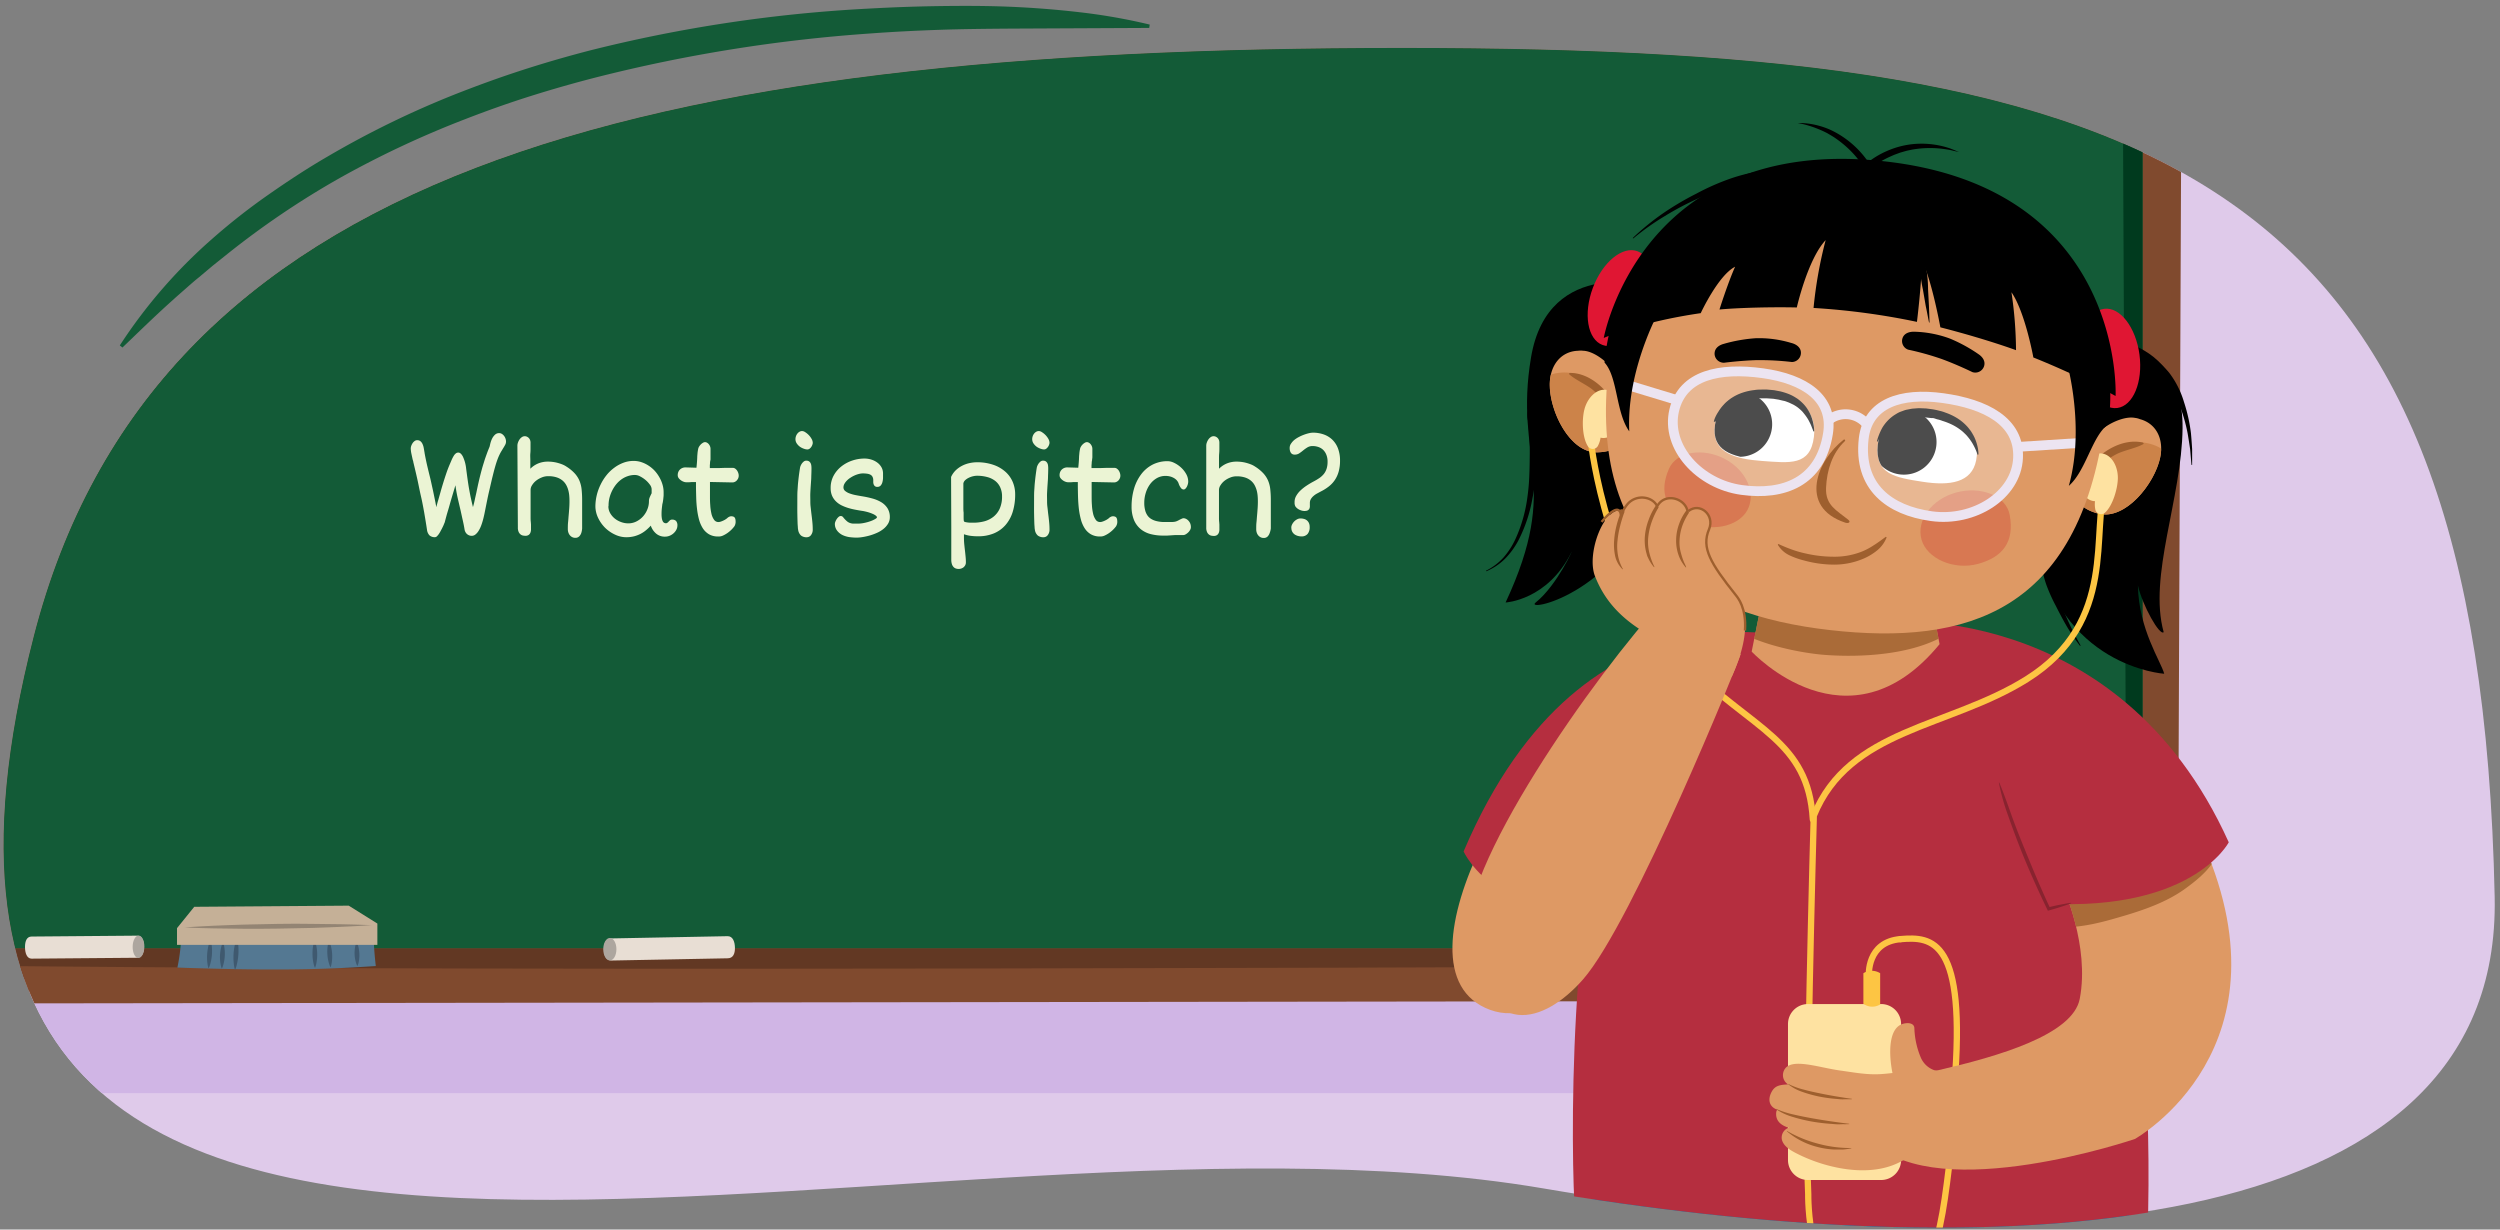
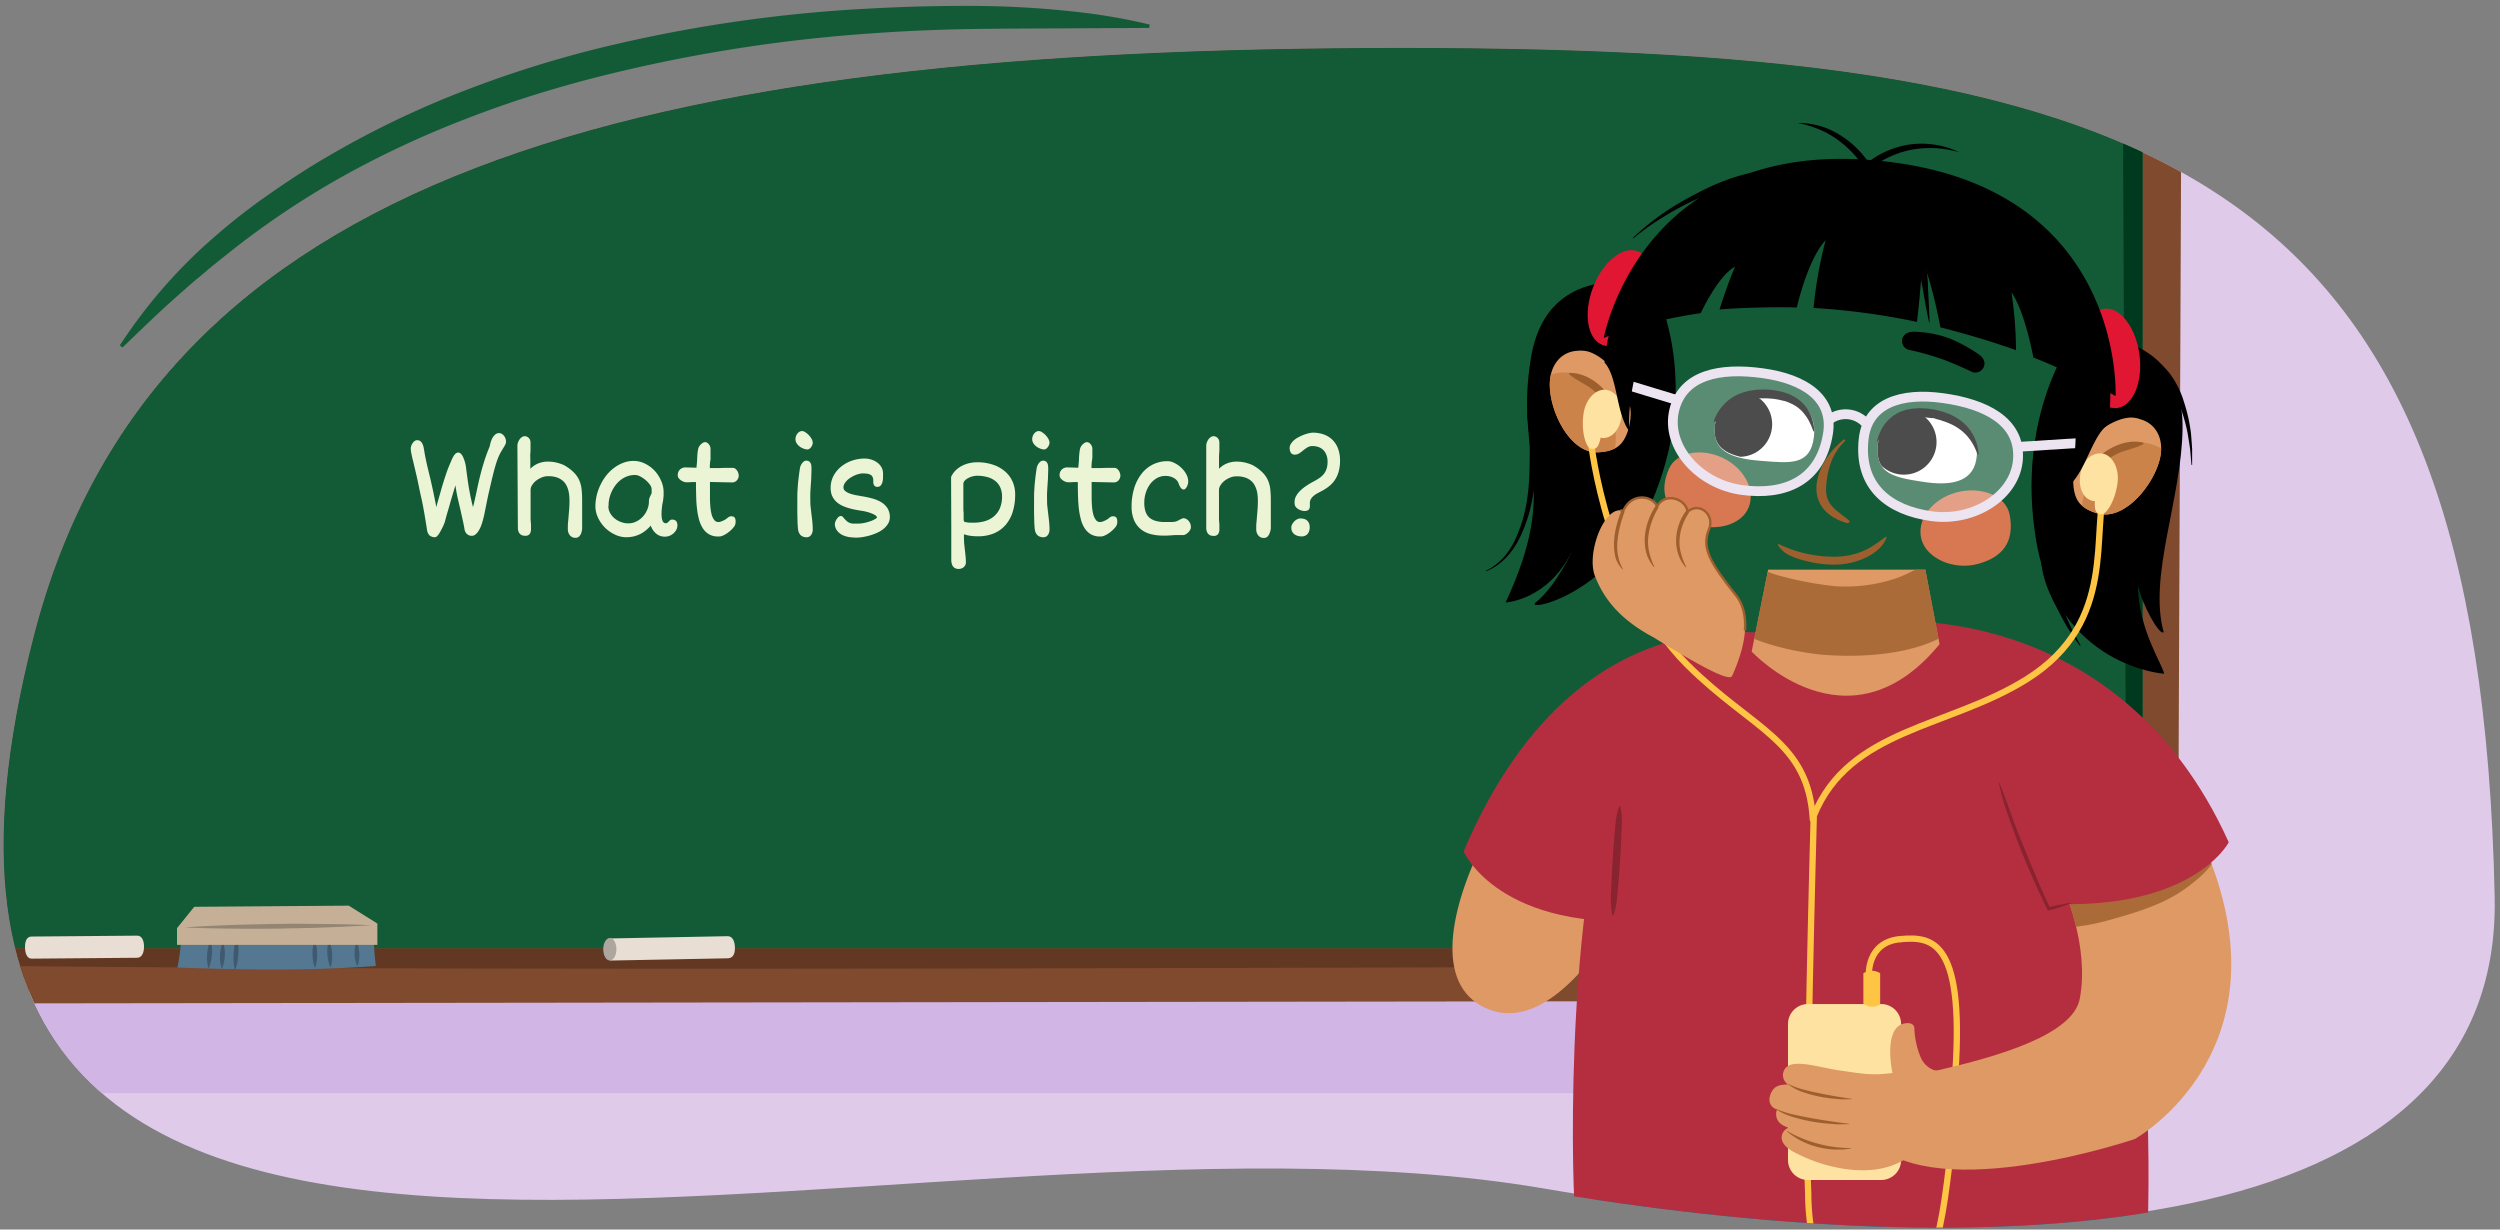
<svg xmlns="http://www.w3.org/2000/svg" width="760" height="373.78" viewBox="0 0 760 373.78">
  <rect x="0" y="0" width="760" height="373.78" fill="#808080" stroke="none" />
  <defs>
    <clipPath id="a">
      <path d="M758.38,272.63c2.23,107.12-153.07,111.9-289,88.68C270.73,327.36-58,458.87,10.25,193.49c36.3-141.25,183.19-178.92,416-178.92S753.82,53.78,758.38,272.63Z" fill="none" />
    </clipPath>
    <clipPath id="b">
      <rect x="-45.43" y="-100.18" width="696.76" height="388.53" fill="none" />
    </clipPath>
    <clipPath id="c">
      <path d="M758.4,273.69c1.72,107.12-156,111.27-291.86,88.05C267.86,327.8-56.8,459.31,11.41,193.93,47.72,52.68,200.13-46.26,432.94-46.26S754.23,12.49,758.4,273.69Z" fill="none" />
    </clipPath>
    <clipPath id="d">
      <path d="M668.58,253.73l-41.44,15.93s8.22,17.85,5.1,34c-2.1,10.92-24.82,17.49-42.92,21.66,0,0-15.35-3.74-14.09,21.34s73.77-.4,73.77-.4S698.77,318.58,668.58,253.73Z" fill="none" />
    </clipPath>
    <clipPath id="e">
      <path d="M534.83,186.53l-2.32,11.55s29.32,31.62,57.12-2.25l-4.32-22.65h-47.8Z" fill="none" />
    </clipPath>
    <clipPath id="f">
      <path d="M479.76,106.63a6.06,6.06,0,0,1,1.53,0c2.89.09,6.49,2.73,8.48,5.07A24.33,24.33,0,0,1,495.61,124c.49,3.33-.56,8.28-2.71,10.77-1.64,1.9-4.25,2.65-7.25,2.74-8.43.27-14.69-12.6-14.52-20.87C471.25,110.89,474.63,106.79,479.76,106.63Z" fill="none" />
    </clipPath>
    <clipPath id="g">
      <path d="M650.53,127.42a5.56,5.56,0,0,0-1.48-.38c-2.84-.56-6.94,1.2-9.4,3a24.25,24.25,0,0,0-8.46,10.7c-1.22,3.12-1.31,8.19.23,11.09,1.17,2.23,3.55,3.55,6.45,4.31,8.16,2.15,17.14-9,18.83-17.1C657.87,133.48,655.49,128.73,650.53,127.42Z" fill="none" />
    </clipPath>
    <clipPath id="h">
      <path d="M570.84,135.29c-.92,8.94,5.64,9.88,13.9,11.17s14.66.29,16-6.5c1.66-8.38-5-13.92-13.21-15.21S571.69,126.92,570.84,135.29Z" fill="none" />
    </clipPath>
    <clipPath id="i">
      <path d="M551.43,132.82c-1.11,8.91-7.15,7.64-15.49,7s-14.91-2.28-14.7-9.2c.26-8.54,7.94-12.46,16.27-11.86S552.48,124.46,551.43,132.82Z" fill="none" />
    </clipPath>
  </defs>
  <g clip-path="url(#a)">
    <polygon points="773.78 406.16 0 431.05 -87.66 -13.73 745 -29.48 773.78 406.16" fill="#dfcaea" />
    <rect x="-23.52" y="302.38" width="685.35" height="29.94" fill="#d0b5e5" />
    <polygon points="662.01 301.17 -56.52 301.17 -56.52 -112.9 663.73 -114.92 662.01 301.17" fill="#804a2e" />
    <rect x="-45.43" y="-100.18" width="696.76" height="388.53" fill="#135b37" />
    <g clip-path="url(#b)">
      <path d="M-60.68-110.21V322.23H670.05V-110.21ZM-38.9,294.13V-94.4l683.69-1.06,1.74,385.84Z" fill="#003a1e" />
    </g>
    <polygon points="674.65 291.99 672.35 297.5 -66.14 297.5 -69.14 291.99 -56.52 288.34 662.01 288.34 674.65 291.99" fill="#623823" />
    <path d="M185.89,292c-1.57,0-2.27-1.49-2.3-3.33s.67-3.36,2.25-3.39l35.33-.68h.05c1.56,0,2.17,1.67,2.2,3.51s-.57,3.18-2.16,3.21l-35.32.68Z" fill="#e8ded4" />
    <path d="M187.39,288.57c0,1.88-.88,3.41-2,3.41s-2-1.53-2-3.41.87-3.42,2-3.42S187.39,286.68,187.39,288.57Z" fill="#ada69f" />
    <path d="M41.73,284.44c1.42,0,2.05,1.51,2.05,3.35s-.65,3.36-2.09,3.37l-32.09.27h0c-1.42,0-2-1.7-2-3.54s.56-3.17,2-3.18l32.09-.27Z" fill="#e8ded4" />
-     <path d="M40.33,287.8c0-1.88.84-3.4,1.82-3.39s1.77,1.55,1.74,3.44-.84,3.4-1.82,3.39S40.3,289.69,40.33,287.8Z" fill="#ada69f" />
    <path d="M674.64,304.13l-742.94,1-.85-12.75s49.09,2.56,361.87,2.05c339.59-.55,381.92-2.05,381.92-2.05Z" fill="#804a2e" />
    <path d="M114.24,293.67c-19.09,1.32-34.65,1.32-60.31.48a59.05,59.05,0,0,0,1.22-10.59l58.6-.72S113.27,285.13,114.24,293.67Z" fill="#547892" />
    <path d="M108.4,286.35a5.68,5.68,0,0,1,.46,1.13,10.59,10.59,0,0,1,.39,2.52,10.41,10.41,0,0,1-.22,2.54,5.26,5.26,0,0,1-.39,1.16,6,6,0,0,1-.45-1.14,10.47,10.47,0,0,1-.4-2.51,10.84,10.84,0,0,1,.23-2.54A6.1,6.1,0,0,1,108.4,286.35Z" fill="#3f596f" />
    <path d="M100,286a6.33,6.33,0,0,1,.5,1.24,12.84,12.84,0,0,1,.33,5.56,6.82,6.82,0,0,1-.34,1.29,6,6,0,0,1-.49-1.24,11.79,11.79,0,0,1-.48-2.76,12.33,12.33,0,0,1,.14-2.8A6.82,6.82,0,0,1,100,286Z" fill="#3f596f" />
    <path d="M95.64,285.79a7.1,7.1,0,0,1,.43,1.32,13.5,13.5,0,0,1,.36,2.9,13.92,13.92,0,0,1-.27,2.91,6.75,6.75,0,0,1-.4,1.33,6.38,6.38,0,0,1-.44-1.31A13.64,13.64,0,0,1,95,290a13.34,13.34,0,0,1,.27-2.91A7,7,0,0,1,95.64,285.79Z" fill="#3f596f" />
    <path d="M72.05,285.17a9.55,9.55,0,0,1,.32,1.54,18.14,18.14,0,0,1,.1,3.37,17.39,17.39,0,0,1-.52,3.33,8.34,8.34,0,0,1-.51,1.5,9.54,9.54,0,0,1-.32-1.55A18.11,18.11,0,0,1,71,290a18.5,18.5,0,0,1,.52-3.33A9,9,0,0,1,72.05,285.17Z" fill="#3f596f" />
    <path d="M67.79,286.39a6,6,0,0,1,.36,1.28,12.16,12.16,0,0,1,.19,2.8,12,12,0,0,1-.44,2.77,6,6,0,0,1-.47,1.24,6.76,6.76,0,0,1-.36-1.28,12.7,12.7,0,0,1-.19-2.8,13.08,13.08,0,0,1,.44-2.76A7.16,7.16,0,0,1,67.79,286.39Z" fill="#3f596f" />
    <path d="M64,285.77a7.11,7.11,0,0,1,.33,1.37,15.06,15.06,0,0,1,.1,3,13.72,13.72,0,0,1-.52,2.95,7.32,7.32,0,0,1-.51,1.32,6.73,6.73,0,0,1-.32-1.37,13.69,13.69,0,0,1-.1-3,14.41,14.41,0,0,1,.51-3A8.36,8.36,0,0,1,64,285.77Z" fill="#3f596f" />
    <polygon points="114.72 280.76 114.72 287.24 53.81 287.24 53.81 282.16 59.05 275.67 106.02 275.32 114.72 280.76" fill="#c5b097" />
    <path d="M113,281.23l-2.44.17c-1.56.08-3.78.24-6.45.34s-5.77.26-9.1.35-6.89.15-10.45.21-7.11.07-10.44.05-6.45-.09-9.12-.12-4.89-.14-6.45-.18l-2.44-.11,2.44-.17c1.55-.08,3.78-.25,6.44-.35s5.78-.26,9.11-.34,6.89-.16,10.44-.22,7.11-.06,10.45,0,6.44.08,9.11.11,4.9.15,6.45.19Z" fill="#938473" />
  </g>
  <g clip-path="url(#c)">
    <path d="M645.52,356.76s15,100.2,21.61,222.09c0,0-32.21,30.64-68.32,6.48L557.65,366.5Z" fill="#059dce" />
-     <path d="M570.55,422.9c.07,2-8.86,68.36-5.4,160.44,0,0-23.46,27.39-71-.9,0,0-10.78-64.17-10-226L578,364Z" fill="#059dce" />
+     <path d="M570.55,422.9c.07,2-8.86,68.36-5.4,160.44,0,0-23.46,27.39-71-.9,0,0-10.78-64.17-10-226L578,364" fill="#059dce" />
    <path d="M647.38,379.22c-23.52,7.66-84.64,16.57-162.6-.49l.28-27.51,160.2-.12Z" fill="#04769b" opacity="0.4" />
    <path d="M521.11,218.4S486.26,319.2,453,307s13.82-89.52,40.37-100.79S521.11,218.4,521.11,218.4Z" fill="#de9964" />
    <path d="M479.31,373.25c54.16,12.64,113.94,9.61,173.54,2.08,1.36-40-1.92-80.46-8.17-120.75-13.56-35.86-39.33-64.34-85.13-62.6-38.78,1.47-65.44,22.32-72.14,52.9C475.08,295.92,478.25,373.39,479.31,373.25Z" fill="#b52e3f" />
    <path d="M577.79,285.49c9.55-.78,20.1-.16,16.31,45" fill="none" stroke="#fdc543" stroke-linecap="round" stroke-miterlimit="10" stroke-width="1.92" />
    <path d="M564.81,392.22c21.66-.7,24.19-8.56,27.71-37.78" fill="none" stroke="#fdc543" stroke-linecap="round" stroke-miterlimit="10" stroke-width="1.92" />
    <path d="M668.58,253.73l-41.44,15.93s8.22,17.85,5.1,34c-2.1,10.92-24.82,17.49-42.92,21.66,0,0-38,4.72-19.8,22,20.15,19.15,79.48-1.07,79.48-1.07S698.77,318.58,668.58,253.73Z" fill="#de9964" />
    <g clip-path="url(#d)">
      <path d="M663.22,248.42c-.94.56-3.08,1.81-3.24,2a23.23,23.23,0,0,1-2.74,2.51,27.85,27.85,0,0,1-6.84,4.29c-9.29,3.91-18.51,6.42-28.57,6.14-2.84-.08-6.53,1.69-7.71,4.42a12.47,12.47,0,0,0-1.23,4.51c-.24,3.89,2.91,7.67,6.57,8.62,7.52,2,15.1.66,22.46-1.41,7.59-2.14,15.82-4.61,22.27-9.26,3.88-2.8,8.77-6.68,10.09-11.5C676.11,252.1,669.56,245.7,663.22,248.42Z" fill="#9e5f2e" opacity="0.8" />
    </g>
    <path d="M571.3,189s72.37-8,106.24,67.06c0,0-11.6,22.51-60.31,18.29S574.09,228,574.09,228Z" fill="#b52e3f" />
    <path d="M550.26,195.24s-67.87-24.52-105.32,63.59c0,0,10.68,25,59.39,20.84s43.14-45.92,43.14-45.92Z" fill="#b52e3f" />
    <path d="M534.83,186.53l-2.32,11.55s29.32,31.62,57.12-2.25l-4.32-22.65h-47.8Z" fill="#de9964" />
    <g clip-path="url(#e)">
      <path d="M519.75,176.85c1.27-5.27,6.06-8.91,11-6.56,3.48,1.67,6,3.66,9.86,4.62a102.43,102.43,0,0,0,17.29,3.29A48,48,0,0,0,576,175.94c6.43-2.08,12.37-7.27,19.21-6.08,4,.69,8,5.35,6.72,10.11-5.22,18.78-32.72,20.22-47.3,19.11C545.34,198.37,515.84,193.06,519.75,176.85Z" fill="#9e5f2e" opacity="0.8" />
    </g>
    <path d="M620.71,170.73A57,57,0,0,1,624,177c1,2.13,1.64,4.38,2.51,6.56a93.11,93.11,0,0,0,6,12.68l-.17.11a61.67,61.67,0,0,1-4-5.88c-1.19-2.05-2.3-4.15-3.36-6.27a50.11,50.11,0,0,1-2.91-6.48,32.58,32.58,0,0,1-1.59-7Z" />
    <path d="M630.56,102.36s33.29-3.88,32.94,27.81c-.23,21.38-10.47,45-5.74,62-1.2,1.26-6.44-8.08-7.84-14.19.23,13.33,7.06,23.2,8,26.84,0,0-32.44-2.07-38.93-40.5S630.56,102.36,630.56,102.36Z" />
    <path d="M650.4,107.79c1.1,8.33-1.92,15.61-6.75,16.24s-9.65-5.58-10.75-13.91,1.91-15.6,6.75-16.24S649.29,99.47,650.4,107.79Z" fill="#e01633" />
    <path d="M502.76,87.11s-32.08-9.69-37.33,21.56,9.33,37.93-7.73,74.49c0,0,12.77-.67,20-15.25.94-1.87-4.28,10-10.83,15.23-3.86,3.07,24-1.83,36.28-33C517.45,113.91,502.76,87.11,502.76,87.11Z" />
    <path d="M484.22,87.53c-2.94,7.87-1.63,15.63,2.94,17.34s10.65-3.29,13.59-11.16,1.63-15.63-2.94-17.33S487.17,79.66,484.22,87.53Z" fill="#e01633" />
    <path d="M479.76,106.63a6.06,6.06,0,0,1,1.53,0c2.89.09,6.49,2.73,8.48,5.07A24.33,24.33,0,0,1,495.61,124c.49,3.33-.56,8.28-2.71,10.77-1.64,1.9-4.25,2.65-7.25,2.74-8.43.27-14.69-12.6-14.52-20.87C471.25,110.89,474.63,106.79,479.76,106.63Z" fill="#de9964" />
    <path d="M479.76,106.63a6.06,6.06,0,0,1,1.53,0c2.89.09,6.49,2.73,8.48,5.07A24.33,24.33,0,0,1,495.61,124c.49,3.33-.56,8.28-2.71,10.77a7,7,0,0,1-5.93,2.58,6,6,0,0,1-1.32.16c-8.44.06-14.69-12.6-14.52-20.87C471.25,110.89,474.63,106.79,479.76,106.63Z" fill="none" />
    <g clip-path="url(#f)">
      <path d="M486.27,118.3a13.82,13.82,0,0,0-13.82-4.7c-1.83.42-7.28,3.43-4.78,5.94-.91,1.53-.65,3.58-.67,5.32a45.12,45.12,0,0,0,.29,5.71c.12,4.64.21,11.13,3.94,13.91a6.45,6.45,0,0,0,7.36.28c.88,2.7,4.48,4.45,7,2.24C493.46,140,492.44,126,486.27,118.3Z" fill="#cc8349" />
    </g>
    <path d="M490.89,123.37c-1.85-4.54-7.42-10-13.52-10-.26,0-.53.24-.29.45,1.79,1.6,4.83,2.94,6.77,4.41a18.8,18.8,0,0,1,5.07,6.11C489.56,125.42,491.3,124.39,490.89,123.37Z" fill="#9e5f2e" />
    <path d="M650.53,127.42a5.56,5.56,0,0,0-1.48-.38c-2.84-.56-6.94,1.2-9.4,3a24.25,24.25,0,0,0-8.46,10.7c-1.22,3.12-1.31,8.19.23,11.09,1.17,2.23,3.55,3.55,6.45,4.31,8.16,2.15,17.14-9,18.83-17.1C657.87,133.48,655.49,128.73,650.53,127.42Z" fill="#de9964" />
    <path d="M650.53,127.42a5.56,5.56,0,0,0-1.48-.38c-2.84-.56-6.94,1.2-9.4,3a24.25,24.25,0,0,0-8.46,10.7c-1.22,3.12-1.31,8.19.23,11.09a7,7,0,0,0,5.2,3.85,7.23,7.23,0,0,0,1.25.46c8.21,1.94,17.14-9,18.83-17.1C657.87,133.48,655.49,128.73,650.53,127.42Z" fill="none" />
    <g clip-path="url(#g)">
      <path d="M641.56,137.33a13.85,13.85,0,0,1,14.53-1.48c1.69.82,6.33,5,3.33,6.86.54,1.7-.17,3.63-.55,5.33a42.39,42.39,0,0,1-1.56,5.51c-1.15,4.5-2.69,10.79-6.95,12.67a6.46,6.46,0,0,1-7.24-1.38c-1.46,2.43-5.36,3.33-7.29.62C629.7,156.86,633.82,143.48,641.56,137.33Z" fill="#cc8349" />
    </g>
    <path d="M635.93,141.24c2.82-4,9.47-8.06,15.42-6.72.25.06.46.36.18.51-2.1,1.16-5.37,1.79-7.59,2.78a18.75,18.75,0,0,0-6.31,4.81C636.77,143.53,635.3,142.14,635.93,141.24Z" fill="#9e5f2e" />
    <path d="M640.27,147.05c-4.95,14.38,4,41.8-24.16,59.44-23.71,14.83-54,15-64.74,41.52" fill="none" stroke="#fdc543" stroke-linecap="round" stroke-miterlimit="10" stroke-width="1.92" />
    <path d="M635.89,138.51c4.69-2.46,8,2.14,7.94,6.89-.06,3.22-1.56,8.31-3.91,10.46a1.8,1.8,0,0,1-2.89-.76,7.89,7.89,0,0,1-.15-2.74,3.77,3.77,0,0,1-1.69-.44C630.74,149.65,631.68,140.73,635.89,138.51Z" fill="#fee2a1" />
    <path d="M483.71,134.79s4.83,43,29.23,67.32c20,19.89,36.75,22.93,38.17,47" fill="none" stroke="#fdc543" stroke-linecap="round" stroke-miterlimit="10" stroke-width="1.92" />
    <path d="M491.09,119.94c-3.89-3.59-8.31,0-9.45,4.6-.78,3.12-.65,8.43,1.07,11.11a1.78,1.78,0,0,0,3,0,7.66,7.66,0,0,0,.86-2.6,3.77,3.77,0,0,0,1.74,0C493.18,132,494.59,123.17,491.09,119.94Z" fill="#fee2a1" />
-     <path d="M489,111.76c-6.28,55.32,25.66,75.05,67.28,79.78s75.56-5.43,83.45-62.67c5.2-37.69-26-72.28-67.59-77S493.3,74,489,111.76Z" fill="#de9964" />
-     <path d="M523.47,110.21a2.56,2.56,0,0,0,.62.07s4.9-.65,9.93-.8a84.6,84.6,0,0,1,10.71.57,2.78,2.78,0,0,0,2.75-2.81c0-1.54-1.3-2.59-3-3a33.76,33.76,0,0,0-10.75-1.42,46.7,46.7,0,0,0-9.8,1.74c-1.59.46-2.71,1.45-2.7,3A2.79,2.79,0,0,0,523.47,110.21Z" />
    <path d="M600.19,113.25a2.57,2.57,0,0,1-.61-.14s-4.43-2.18-9.16-3.92a83.88,83.88,0,0,0-10.33-2.89,2.78,2.78,0,0,1-1.71-3.54c.51-1.45,2.06-2,3.78-1.91a33.57,33.57,0,0,1,10.63,2.08,46.62,46.62,0,0,1,8.73,4.78c1.36.94,2.11,2.24,1.61,3.69A2.8,2.8,0,0,1,600.19,113.25Z" />
    <path d="M560.5,133.64c.27-.21.6.24.35.46-3.86,3.62-5.5,8.89-5.73,14.2s3.22,6.84,6.69,9.65c1,.77.15,1.27-.85.94C546.55,154.1,552.46,139.83,560.5,133.64Z" fill="#9e5f2e" />
    <path d="M584.13,164c1.62,5.83,9.83,9.45,17.24,7.41s11.08-6.62,9.59-14.82c-1.07-6-8.92-8.91-16.33-6.86S582.52,158.15,584.13,164Z" fill="#d87852" />
    <path d="M531.17,155.14c-2.83,5.12-11.43,6.78-18,3.3s-9-8.55-5.81-15.92c2.34-5.36,10.44-6.46,17-3S534,150,531.17,155.14Z" fill="#d87852" />
    <path d="M570.84,135.29c-.92,8.94,5.38,9.88,13.64,11.17s14.92.29,16.27-6.5c1.66-8.38-5-13.92-13.21-15.21S571.69,126.92,570.84,135.29Z" fill="#fff" />
    <path d="M601.45,138.17a9.81,9.81,0,0,0-.16-1.83,13.82,13.82,0,0,0-.52-2,11.89,11.89,0,0,0-1.13-2.48,9.33,9.33,0,0,0-.86-1.29,10.64,10.64,0,0,0-1.09-1.27,14.34,14.34,0,0,0-2.81-2.24,17.61,17.61,0,0,0-3.48-1.63,11.14,11.14,0,0,0-1.89-.57,18.3,18.3,0,0,0-2-.43l-1.95-.26-2-.08c-.65,0-1.3.08-1.94.12s-1.26.22-1.88.32-1.19.37-1.76.56-1.1.47-1.58.78a11.32,11.32,0,0,0-2.53,2,12.55,12.55,0,0,0-1.65,2.16,18.48,18.48,0,0,0-1,2.14,16.48,16.48,0,0,0-.65,2l.27.08a4,4,0,0,1,.32-.67c.17-.27.48-.77.79-1.24s.8-1,1.28-1.61a15.78,15.78,0,0,1,1.83-1.66,7.66,7.66,0,0,1,1.14-.73,9.74,9.74,0,0,1,1.25-.63,11.61,11.61,0,0,1,1.37-.47l1.49-.33c.53,0,1-.13,1.58-.14s1.12,0,1.66,0l1.63.11,2,.22.51,0,.33.08.84.28a10.09,10.09,0,0,1,1.67.5,19.64,19.64,0,0,1,3.07,1.22,16.22,16.22,0,0,1,2.58,1.64,11,11,0,0,1,1.07.95,8.79,8.79,0,0,1,.94,1,15.69,15.69,0,0,1,1.43,2c.37.65.68,1.25.91,1.77s.4.94.49,1.24a4.67,4.67,0,0,1,.14.45Z" />
    <g clip-path="url(#h)">
      <path d="M568.93,133.25a9.92,9.92,0,1,0,11-8.73A9.93,9.93,0,0,0,568.93,133.25Z" />
    </g>
    <path d="M551.43,132.82c-1.11,8.91-7.42,7.9-15.75,7.31s-14.65-2.55-14.44-9.47c.26-8.54,7.94-12.46,16.27-11.86S552.48,124.46,551.43,132.82Z" fill="#fff" />
    <path d="M521.35,128.22s0,.14.17-.11.41-.49.72-1,.75-.9,1.26-1.45a14.63,14.63,0,0,1,1.82-1.6,6.79,6.79,0,0,1,1.12-.74,9.83,9.83,0,0,1,1.24-.68,16.21,16.21,0,0,1,2.85-1,19.43,19.43,0,0,1,3.24-.48,8.81,8.81,0,0,1,1.71-.06h1.21l.48,0,1.93.13,1.59.26c.53.12,1.06.27,1.6.37s1,.34,1.5.5l1.36.64a12.51,12.51,0,0,1,1.22.76,11.59,11.59,0,0,1,1.06.89,6.34,6.34,0,0,1,.92,1,14.81,14.81,0,0,1,1.4,2c.34.66.66,1.26.87,1.79s.39,1,.49,1.24l.15.46h.27a13.84,13.84,0,0,0-.17-1.82,14.86,14.86,0,0,0-.48-2,12,12,0,0,0-1.11-2.48,10.87,10.87,0,0,0-2-2.51,13.6,13.6,0,0,0-1.35-1.12c-.5-.32-1-.64-1.56-.93s-1.14-.53-1.74-.74-1.22-.39-1.85-.55l-1.93-.37-2-.18a16.18,16.18,0,0,0-2,0,10.66,10.66,0,0,0-1.95.13,17.25,17.25,0,0,0-3.71.82,14,14,0,0,0-3.21,1.55,10.5,10.5,0,0,0-1.33,1,8.15,8.15,0,0,0-1.12,1.07,12.58,12.58,0,0,0-1.64,2.16,11.8,11.8,0,0,0-.89,1.57,8,8,0,0,0-.5,1.45Z" />
    <g clip-path="url(#i)">
      <path d="M538.67,130.11a9.91,9.91,0,1,1-8.73-11A9.91,9.91,0,0,1,538.67,130.11Z" />
    </g>
    <g opacity="0.3">
      <path d="M566.56,133.38c-1.66,14.62,7.78,21.76,20.62,23.54s25.81-6.28,26.31-17.72c.5-11.18-10-16.39-22.79-18.17S567.79,122.57,566.56,133.38Z" fill="#fff" />
    </g>
    <g opacity="0.3">
      <path d="M555.7,131.88c-2.36,14.53-13.39,18.84-26.23,17.07s-23.14-13-20.52-24.19c2.56-10.9,14-13.08,26.87-11.31S557.45,121.14,555.7,131.88Z" fill="#fff" />
    </g>
    <path d="M566.56,133.38c-1.66,14.62,7.78,21.76,20.62,23.54s25.81-6.28,26.31-17.72c.5-11.18-10-16.39-22.79-18.17S567.79,122.57,566.56,133.38Z" fill="none" stroke="#ece4f1" stroke-miterlimit="10" stroke-width="2.97" />
    <path d="M555.7,131.88c-2.36,14.53-13.39,18.84-26.23,17.07s-23.14-13-20.52-24.19c2.56-10.9,14-13.08,26.87-11.31S557.45,121.14,555.7,131.88Z" fill="none" stroke="#ece4f1" stroke-miterlimit="10" stroke-width="2.97" />
    <path d="M556.25,127.46A8.31,8.31,0,0,1,567.52,129" fill="none" stroke="#ece4f1" stroke-miterlimit="10" stroke-width="2.97" />
    <line x1="509.51" y1="121.53" x2="493.33" y2="116.62" fill="none" stroke="#ece4f1" stroke-miterlimit="10" stroke-width="2.97" />
    <line x1="613.24" y1="135.86" x2="634.06" y2="134.54" fill="none" stroke="#ece4f1" stroke-miterlimit="10" stroke-width="2.97" />
    <path d="M628,109.33c-.54-2.53,6.34,19.17.92,38.37,5.29-4.63,7.08-15.28,12-18.69,0,0,1.65-10.44-.47-18.5A71.26,71.26,0,0,0,628,109.33Z" />
    <path d="M504.81,93.94c1.08-2.34-10.49,17.27-9.51,37.19-4.11-5.7-3.47-16.48-7.52-20.91,0,0,.73-10.54,4.61-17.92A71.83,71.83,0,0,1,504.81,93.94Z" />
    <path d="M611.48,88.84a123.21,123.21,0,0,1,1.39,17.61c-7.2-2.6-16.29-5.24-23-6.94,0,0-2.52-14-5.6-20.38-.12,7.54-1.52,18.72-1.52,18.72a215.11,215.11,0,0,0-31.43-4.23A130.29,130.29,0,0,1,555,73c-5.48,5.86-8.77,20.47-8.77,20.47-7.33-.17-17.37.06-23.51.62,0,0,2.52-8,4.75-13-5.11,2.58-10.45,14.11-10.45,14.11-18.68,2.7-29.48,7.54-29.48,7.54S498.78,41.08,572.46,49s70.68,71.38,70.68,71.38a244.75,244.75,0,0,0-25-11.71S615.64,94.85,611.48,88.84Z" />
    <path d="M464.85,124.36a6.56,6.56,0,0,0,.53,3.21,32.39,32.39,0,0,1,.83,3.33,44.84,44.84,0,0,1,.82,6.83,58.41,58.41,0,0,1-1.14,13.64,45.18,45.18,0,0,1-4.34,13,24,24,0,0,1-4.06,5.53,18,18,0,0,1-5.67,3.77l-.07-.18a17.69,17.69,0,0,0,5.31-4,23.24,23.24,0,0,0,3.61-5.57,44.19,44.19,0,0,0,3.66-12.78,62.13,62.13,0,0,0,.58-6.66c.1-2.23.12-4.46.14-6.68s-.06-4.45-.22-6.67c-.09-1.11-.19-2.23-.34-3.33a6.51,6.51,0,0,1,.17-3.47Z" />
    <path d="M586.42,98c-.35-1.67-.64-3.34-1-5l-.86-5a37.48,37.48,0,0,1-.76-5,22,22,0,0,1,.32-5.16l.2,0a22.07,22.07,0,0,1,1.45,5,37.35,37.35,0,0,1,.36,5.07l.27,5.09c.06,1.7.14,3.4.17,5.1Z" />
    <path d="M546.47,37.39a23.21,23.21,0,0,1,6.5.84,25.36,25.36,0,0,1,3.14,1.09,26.63,26.63,0,0,1,2.95,1.54,28.74,28.74,0,0,1,9.51,9.32L567.06,50a25.71,25.71,0,0,1,6.51-4.07,26.35,26.35,0,0,1,7.32-2.05,26.73,26.73,0,0,1,11.19,1c1.2.35,2.33.89,3.47,1.34l-1.8-.4a14.38,14.38,0,0,0-1.8-.37,31.22,31.22,0,0,0-10.8.06c-.59.14-1.18.23-1.75.39l-1.72.49-1.68.62c-.56.22-1.09.48-1.64.71a27,27,0,0,0-6,3.76l-.92.76-.6-1a30.25,30.25,0,0,0-3.82-4.94,31.81,31.81,0,0,0-4.79-4.1c-.85-.63-1.78-1.13-2.69-1.68a29.12,29.12,0,0,0-2.89-1.33A30.81,30.81,0,0,0,546.47,37.39Z" />
    <path d="M538,51.85c-3.67,1.39-7.31,2.73-10.92,4.15s-7.25,2.7-10.78,4.31A87,87,0,0,0,506,65.75a76.87,76.87,0,0,0-9.51,6.75l-.14-.14a76.59,76.59,0,0,1,9.11-7.44,89,89,0,0,1,10.13-6,72.78,72.78,0,0,1,10.81-4.75A53.49,53.49,0,0,1,538,51.65Z" />
    <path d="M651.62,107.61a13,13,0,0,1,4.35,2.33,21.19,21.19,0,0,1,3.54,3.48,27.66,27.66,0,0,1,4.42,8.79,49.46,49.46,0,0,1,2.12,9.49c.15,1.61.26,3.22.36,4.83l0,4.82h-.2l-.41-4.78c-.23-1.58-.48-3.15-.74-4.72a49.4,49.4,0,0,0-2.64-9.09,43.79,43.79,0,0,0-4.52-8.16,29,29,0,0,0-6.37-6.81Z" />
    <path d="M492.55,245.12c.76,2.83.43,5.59.36,8.36s-.26,5.55-.42,8.32-.39,5.54-.65,8.3-.36,5.54-1.4,8.25h-.27a30.24,30.24,0,0,1-.34-8.37c.09-2.77.25-5.54.4-8.31s.38-5.54.64-8.31.31-5.54,1.41-8.25Z" fill="#88232f" />
-     <path d="M529.17,198.86c-.4,1.86-32.81,81.64-47.93,98.88-11.81,13.46-29.29,19.1-34.92-11.57-3.89-21.12,38.74-81.39,59.52-103.84Z" fill="#de9964" />
    <path d="M519.54,160.92c-2.38,5.62.46,10.32,8.15,20,.91,1.15,6.54,7.61-1.13,24.57-.92,2-11.93-4.33-23.77-11.67-9.69-5.14-15-11.16-17.94-18.74-2.67-7,3-21.75,8.58-19.78A9.45,9.45,0,0,1,495,153c2.74-2.83,7.46-2,8.79.92,2.33-4.34,8.65-2.44,9.25,1.64C516.52,152.47,521.43,156.41,519.54,160.92Z" fill="#de9964" />
    <path d="M513.47,155.85a17.85,17.85,0,0,0-2,3.88,15.16,15.16,0,0,0-.87,4.26,11.82,11.82,0,0,0,.46,4.31,19.53,19.53,0,0,0,.67,2.09,7.65,7.65,0,0,0,.44,1c.15.35.31.69.44,1.05l-.12.08a11.33,11.33,0,0,1-2.29-4,13.07,13.07,0,0,1-.65-4.61,14.65,14.65,0,0,1,.88-4.58,15.31,15.31,0,0,1,2.2-4.12Z" fill="#9e5f2e" />
    <path d="M504.23,154.2a24.16,24.16,0,0,0-2.05,4.29,20.65,20.65,0,0,0-1.09,4.63,13.87,13.87,0,0,0,.26,4.72,21.07,21.07,0,0,0,1.61,4.52l-.12.08a11.34,11.34,0,0,1-1.42-2.05c-.2-.37-.38-.75-.56-1.13s-.25-.81-.38-1.21a14.65,14.65,0,0,1-.44-5,18.61,18.61,0,0,1,1.1-4.91,19.74,19.74,0,0,1,2.27-4.49Z" fill="#9e5f2e" />
    <path d="M493.89,155.52a39.58,39.58,0,0,0-1.36,4.33,28.59,28.59,0,0,0-.8,4.46,15.62,15.62,0,0,0,.13,4.48,12.7,12.7,0,0,0,1.52,4.21l-.11.09A8.08,8.08,0,0,1,491,169a16.44,16.44,0,0,1-.3-4.74,25.08,25.08,0,0,1,.77-4.65,28.6,28.6,0,0,1,1.52-4.46Z" fill="#9e5f2e" />
    <path d="M513.24,155.4c3.44-2.81,8.16,1.08,6.3,5.52-2.38,5.62.46,10.32,8.15,20,.6.76,3.27,3.85,2.78,10.77" fill="none" stroke="#9e5f2e" stroke-miterlimit="10" stroke-width="0.73" />
    <path d="M492.59,155.15a2.79,2.79,0,0,1,.84.17A9.45,9.45,0,0,1,495,153c2.74-2.83,7.46-2,8.79.92,2.33-4.34,8.65-2.44,9.25,1.64l.17-.15" fill="none" stroke="#9e5f2e" stroke-miterlimit="10" stroke-width="0.73" />
-     <path d="M492.74,156.65s0-4.89-5.87,2" fill="none" stroke="#9e5f2e" stroke-miterlimit="10" stroke-width="0.73" />
    <path d="M551.37,248.64S548.69,344.86,549.7,363c0,0-.5,29.72,15.11,29.22" fill="none" stroke="#fdc543" stroke-linecap="round" stroke-miterlimit="10" stroke-width="1.92" />
    <path d="M568.14,296.61s-.75-10.26,9.65-11.12" fill="none" stroke="#fdc543" stroke-linecap="round" stroke-miterlimit="10" stroke-width="1.92" />
    <path d="M577.93,352.65a6.06,6.06,0,0,1-6.06,6.07H549.62a6.07,6.07,0,0,1-6.07-6.07V311.3a6.07,6.07,0,0,1,6.07-6.07h22.25a6.06,6.06,0,0,1,6.06,6.07Z" fill="#fee2a1" />
    <path d="M581.47,339.14a27.4,27.4,0,0,1,1.74-7.84.94.94,0,0,0-.15-.06c.12-.11.21-.23.31-.33a23.49,23.49,0,0,1,1.25-2.58s0-.06,0-.09l0,0c.26-.44.53-.89.82-1.33.14-.22,4-1.08,4.21-1.2a7,7,0,0,1-5.78-4.34,24.9,24.9,0,0,1-1.9-8.75c0-1.45-1.59-1.85-3.32-1.42-4.69,1.17-4.47,9.36-3.34,15-1.2.13-2.39.26-3.6.33-4.18.26-8-.5-12.35-1.1-6.7-.93-15.09-4.06-17-.06a3.31,3.31,0,0,0,1.23,4.29c-2.43.13-4,.29-5.06,2.35-1.34,2.58-.4,4.64,1.78,5.32a1.64,1.64,0,0,0-.32.67c-.37,2.79,1.49,4.19,4.11,4.94a4.37,4.37,0,0,0-.47.84,1.81,1.81,0,0,0,.15,2.62l.12.07a2.77,2.77,0,0,0,1.38.81l.19.06a25.63,25.63,0,0,0,9,2.09,52.32,52.32,0,0,0,15.55.33c3.18-.4,8.48-1.47,11.73-3.95C580.89,343.85,581.31,341,581.47,339.14Z" fill="#de9964" />
    <path d="M539.94,337.09a27.8,27.8,0,0,0,5.39,1.74c1.85.43,3.71.79,5.58,1.13,3.73.67,7.49,1.21,11.26,1.67v.1c-1,.08-1.92,0-2.88.06s-1.91-.1-2.86-.15a54.56,54.56,0,0,1-5.69-.7,47.36,47.36,0,0,1-5.59-1.35,18.05,18.05,0,0,1-5.26-2.42Z" fill="#9e5f2e" />
    <path d="M543.65,329.51a21.5,21.5,0,0,0,4.66,1.72c1.6.44,3.23.8,4.86,1.13,3.26.68,6.54,1.22,9.84,1.69v.1c-.85.07-1.69,0-2.54.05s-1.67-.1-2.51-.15a43.89,43.89,0,0,1-5-.71,38,38,0,0,1-4.88-1.35,14.38,14.38,0,0,1-4.5-2.4Z" fill="#9e5f2e" />
    <path d="M571.57,295.86v9.49a4.58,4.58,0,0,1-5.1-.2v-9.29A4.77,4.77,0,0,1,571.57,295.86Z" fill="#fdc543" />
    <path d="M541.72,346.57c.53,1.81,2.28,2.94,3.95,3.82a48.46,48.46,0,0,0,13.88,4.76c6.44,1.15,13.41.89,19-2.42a4.65,4.65,0,0,0,2.15-2.14c.62-1.63-.59-3.49-2.17-4.23a11.17,11.17,0,0,0-5.15-.6,104.84,104.84,0,0,1-14.61-.6c-2.42-.27-4.84-.63-7.24-1.07q-1.83-.34-3.66-.75a15.29,15.29,0,0,0-3.18-.68A3.17,3.17,0,0,0,541.72,346.57Z" fill="#de9964" />
    <path d="M543.25,343.81a37.92,37.92,0,0,0,9.44,3.87A37.46,37.46,0,0,0,562.8,349v.1a22.41,22.41,0,0,1-2.59.36c-.87,0-1.74,0-2.61,0a25.07,25.07,0,0,1-5.17-.8,23,23,0,0,1-9.23-4.75Z" fill="#9e5f2e" />
    <path d="M629.65,274.58c-1.1.44-2.21.81-3.33,1.17s-2.25.7-3.38,1l-.39.11-.18-.38c-1.51-3.1-2.94-6.23-4.34-9.38s-2.74-6.32-4-9.53-2.45-6.44-3.59-9.7a64.73,64.73,0,0,1-2.79-9.95l.14,0c1.33,3.19,2.47,6.41,3.62,9.65s2.41,6.43,3.7,9.61,2.59,6.35,3.94,9.51,2.74,6.3,4.19,9.41l-.57-.27c1.14-.27,2.28-.55,3.44-.77s2.31-.45,3.48-.61Z" fill="#88232f" />
    <path d="M540.61,165.36c1.42.66,2.71,1.19,4.06,1.68a31.76,31.76,0,0,0,4.17,1.2,38.26,38.26,0,0,0,8.68,1,22.56,22.56,0,0,0,8.39-1.52,20.61,20.61,0,0,0,3.77-2c1.22-.76,2.36-1.63,3.62-2.54l.24.17a9.56,9.56,0,0,1-2.74,3.85,17.35,17.35,0,0,1-4,2.5,22.65,22.65,0,0,1-9.22,1.95,35.06,35.06,0,0,1-9.21-1.28,24.05,24.05,0,0,1-4.42-1.58,8.14,8.14,0,0,1-3.5-3.2Z" fill="#9e5f2e" />
  </g>
  <path d="M129.8,161q-.41-2.69-.85-5.23c-.3-1.69-.62-3.38-1-5s-.7-3.37-1.08-5.08-.8-3.47-1.24-5.29c0-.1,0-.22-.08-.34a2.42,2.42,0,0,0-.1-.36q-.19-.87-.39-1.8a8.69,8.69,0,0,1-.19-1.61,2.5,2.5,0,0,1,.14-.72,3.66,3.66,0,0,1,.4-.82,2.6,2.6,0,0,1,.62-.66,1.27,1.27,0,0,1,.78-.27,1.5,1.5,0,0,1,1,.31,2.25,2.25,0,0,1,.62.82,4.7,4.7,0,0,1,.37,1.15c.09.44.16.88.23,1.33a2.33,2.33,0,0,1,.06.35,2.33,2.33,0,0,0,.06.35q.14.74.27,1.38c.09.44.18.86.27,1.28s.19.83.29,1.25l.31,1.29c.13.53.27,1.11.43,1.74s.31,1.32.48,2.1.37,1.65.57,2.62.43,2.07.67,3.29c0,.16.07.33.1.51s0,.35.08.53,0,.22,0,.22,0,0-.05-.08a.49.49,0,0,1,0-.15q0-.08.06,0l.12-.42c.07-.23.14-.48.21-.76s.16-.58.27-.92l.69-2.44c.25-.91.53-1.84.82-2.79s.6-1.89.91-2.81.63-1.76.95-2.52l.73-1.71a10.74,10.74,0,0,1,.63-1.2,2.72,2.72,0,0,1,.64-.72,1.21,1.21,0,0,1,.73-.24c.49,0,.95.4,1.38,1.21a11.25,11.25,0,0,1,1,3.69c.15,1.13.29,2.2.43,3.19s.29,2,.45,2.89.33,1.84.53,2.75.41,1.85.66,2.84c.19-.64.37-1.34.53-2.1s.34-1.56.53-2.41c.23-1.12.48-2.29.77-3.54s.63-2.55,1-3.91c.2-.68.41-1.34.61-2s.41-1.24.61-1.8.38-1.05.55-1.48.3-.75.41-1,.18-.78.32-1.26a7.26,7.26,0,0,1,.53-1.39,4.14,4.14,0,0,1,.85-1.12,1.8,1.8,0,0,1,1.25-.47,1.53,1.53,0,0,1,.85.25,2.43,2.43,0,0,1,.66.62,2.68,2.68,0,0,1,.43.82,2.85,2.85,0,0,1,.15.88,2.06,2.06,0,0,1-.23.93,12,12,0,0,1-.63,1.08l-.49.82a11.3,11.3,0,0,0-.65,1.2,15.14,15.14,0,0,0-.64,1.53q-.33.9-.69,2.16c-.24.83-.5,1.86-.8,3.07s-.61,2.63-1,4.27-.76,3.56-1.2,5.75c-.08.4-.17.87-.29,1.42s-.25,1.11-.41,1.68-.34,1.15-.56,1.72a8.85,8.85,0,0,1-.75,1.51,4.23,4.23,0,0,1-.94,1.09,1.81,1.81,0,0,1-1.17.42,2.13,2.13,0,0,1-.64-.1,2.05,2.05,0,0,1-.64-.33,2.12,2.12,0,0,1-.53-.58,2.49,2.49,0,0,1-.33-.83c-.14-.91-.33-1.86-.55-2.83s-.44-2-.66-3c-.18-.74-.33-1.41-.47-2s-.28-1.19-.41-1.77-.26-1.19-.37-1.82-.22-1.33-.33-2.11c-.17.6-.37,1.24-.58,1.94l-.64,2.14c-.21.74-.42,1.46-.62,2.18s-.41,1.4-.59,2-.35,1.23-.49,1.75-.25.94-.33,1.27l-.66-.12v-.14l.68.12c0,.14-.12.34-.23.63a10.26,10.26,0,0,1-.42.94q-.24.51-.54,1.05a8.94,8.94,0,0,1-.58,1,4.68,4.68,0,0,1-.6.73.87.87,0,0,1-.56.29,2.38,2.38,0,0,1-1.77-.59A3.06,3.06,0,0,1,129.8,161Z" fill="#ebf4d4" />
  <path d="M157.29,135.46a2.79,2.79,0,0,1,.16-.88,3.9,3.9,0,0,1,.46-.94,2.74,2.74,0,0,1,.71-.73,1.55,1.55,0,0,1,1.6-.14,1.88,1.88,0,0,1,.56.41,2,2,0,0,1,.37.61,2.29,2.29,0,0,1,.13.73c0,.49,0,1,0,1.58s0,1.16-.06,1.77,0,1.36,0,2,0,1.38,0,2.06v.57a7.21,7.21,0,0,1,2.44-1.63,7.71,7.71,0,0,1,2.9-.54,12,12,0,0,1,1.44.09,10.44,10.44,0,0,1,1.46.28,12.11,12.11,0,0,1,1.44.47,6.42,6.42,0,0,1,1.3.68,12.27,12.27,0,0,1,2.46,2,8,8,0,0,1,1.45,2.19,9.37,9.37,0,0,1,.69,2.65,30.58,30.58,0,0,1,.17,3.38l0,7.42c0,.31,0,.69,0,1.15a5.8,5.8,0,0,1-.24,1.32,2.65,2.65,0,0,1-.64,1.09,1.62,1.62,0,0,1-1.22.45,2,2,0,0,1-.91-.21,2.22,2.22,0,0,1-.72-.57,2.57,2.57,0,0,1-.46-.85,3.21,3.21,0,0,1-.16-1c0-.73,0-1.44.08-2.14s.11-1.4.18-2.12.11-1.36.16-2,.08-1.38.08-2.09c0-.48,0-1-.05-1.57a9.53,9.53,0,0,0-.26-1.73,7.07,7.07,0,0,0-.62-1.66,4.8,4.8,0,0,0-1.13-1.43,5.33,5.33,0,0,0-1.81-1,8,8,0,0,0-2.61-.37,4.94,4.94,0,0,0-2,.41,6.8,6.8,0,0,0-1.72,1,5.28,5.28,0,0,0-1.18,1.35,2.6,2.6,0,0,0-.44,1.38v8.4c0,.41,0,.85.06,1.33l.06.79c0,.26,0,.51,0,.75s0,.62,0,.94a2.64,2.64,0,0,1-.2.88,1.54,1.54,0,0,1-.52.64,1.69,1.69,0,0,1-1,.25,4.22,4.22,0,0,1-.64-.06,1.74,1.74,0,0,1-.75-.31,2,2,0,0,1-.62-.76,3.15,3.15,0,0,1-.26-1.4Z" fill="#ebf4d4" />
  <path d="M181,153.9a15.21,15.21,0,0,1,1.58-6.58h0a14.88,14.88,0,0,1,1.76-2.81,12.35,12.35,0,0,1,2.35-2.28,11.19,11.19,0,0,1,2.79-1.54,8.69,8.69,0,0,1,3.13-.57,7.51,7.51,0,0,1,2.41.39,9.29,9.29,0,0,1,2.17,1.06,9.93,9.93,0,0,1,1.86,1.57,11,11,0,0,1,1.43,2,9.89,9.89,0,0,1,.93,2.2,8.17,8.17,0,0,1,.33,2.28c0,.23,0,.5,0,.83s-.05.66-.08,1-.08.68-.13,1a6,6,0,0,1-.18.82c-.05.44-.11.89-.16,1.37a15.38,15.38,0,0,0-.08,1.62,7.34,7.34,0,0,0,.1,1.36,3.1,3.1,0,0,0,.28.86,1,1,0,0,0,.44.46,1.21,1.21,0,0,0,.58.13.78.78,0,0,0,.39-.17c.16-.11.26-.19.28-.25l.08-.08c.15-.16.3-.3.44-.43a1,1,0,0,1,.62-.18,1.63,1.63,0,0,1,1.21.42,2.05,2.05,0,0,1,.4,1.43,2.74,2.74,0,0,1-.27,1.13,3.81,3.81,0,0,1-.78,1.07,4,4,0,0,1-1.2.81,3.64,3.64,0,0,1-1.53.32,4,4,0,0,1-2.63-.88,5.41,5.41,0,0,1-1.68-2.47,13.13,13.13,0,0,1-1.42,1.37,8.86,8.86,0,0,1-1.67,1.12,9.53,9.53,0,0,1-2,.76,9.92,9.92,0,0,1-2.39.28,8.07,8.07,0,0,1-3.27-.74,10.85,10.85,0,0,1-3-2,10.69,10.69,0,0,1-2.19-3A8.33,8.33,0,0,1,181,153.9Zm3.95,0a4.13,4.13,0,0,0,.55,2.11,5.76,5.76,0,0,0,1.42,1.65,6.63,6.63,0,0,0,1.94,1.06,6.16,6.16,0,0,0,2.11.38,5.38,5.38,0,0,0,2.56-.61,6.71,6.71,0,0,0,2-1.56,6.92,6.92,0,0,0,1.29-2.15,6.39,6.39,0,0,0,.46-2.36,3,3,0,0,1,.21-1.17c.14-.34.29-.65.45-1a.65.65,0,0,0,.09-.16,1.11,1.11,0,0,1,.07-.16s0-.13,0-.32,0-.21,0-.33l0-.31a1.11,1.11,0,0,1,0-.17v-.11a2.45,2.45,0,0,0-.53-1.34,7.77,7.77,0,0,0-1.3-1.41,8.78,8.78,0,0,0-1.65-1.1,3.43,3.43,0,0,0-1.54-.45,6.76,6.76,0,0,0-2.36.4,7.32,7.32,0,0,0-2,1.09,8.57,8.57,0,0,0-1.61,1.63,10.81,10.81,0,0,0-1.9,4.15A9.9,9.9,0,0,0,185,153.86Z" fill="#ebf4d4" />
  <path d="M218.29,163.09a5.36,5.36,0,0,1-2.77-.68,5.7,5.7,0,0,1-1.87-1.82,9.7,9.7,0,0,1-1.15-2.67,22.26,22.26,0,0,1-.6-3.19c-.14-1.13-.22-2.27-.25-3.43s-.06-2.28-.07-3.34c0-.26,0-.5,0-.73v-.69h-.76l-.48,0-.76.06-1.07,0a2.24,2.24,0,0,1-.65-.14,3.19,3.19,0,0,1-.82-.42,3,3,0,0,1-.71-.67,1.51,1.51,0,0,1-.3-.92,2.44,2.44,0,0,1,.19-1,2.28,2.28,0,0,1,.51-.73,2.39,2.39,0,0,1,.75-.47,2.53,2.53,0,0,1,.91-.16l3.33.1c.12-1.05.2-2.08.24-3.1,0-.42.05-.84.08-1.24s.1-.83.19-1.29a2.18,2.18,0,0,1,.29-.78,3.75,3.75,0,0,1,.54-.69,3.26,3.26,0,0,1,.65-.49,1.29,1.29,0,0,1,.64-.19,1.23,1.23,0,0,1,.55.15,1.76,1.76,0,0,1,.53.43,2,2,0,0,1,.41.67,2.1,2.1,0,0,1,.16.84c0,.55,0,1,0,1.36s0,.67,0,.93,0,.48,0,.66,0,.38-.07.58a5.44,5.44,0,0,0-.08.6q0,.32-.06.78a1.41,1.41,0,0,1,0,.22,1,1,0,0,1,0,.16,1.76,1.76,0,0,1,0,.19,2.5,2.5,0,0,1,0,.32l1.26,0,1.22,0,2.16-.07c.72,0,1.5,0,2.34,0a1.3,1.3,0,0,1,.76.25,2.55,2.55,0,0,1,.57.61,3.08,3.08,0,0,1,.35.76,2.5,2.5,0,0,1,.12.7,2.12,2.12,0,0,1-.19.92,2.53,2.53,0,0,1-.47.66,1.88,1.88,0,0,1-.62.4,1.68,1.68,0,0,1-.62.13l-6.84-.14c0,.25,0,.51,0,.78s0,.54,0,.84,0,.78,0,1.18,0,.82,0,1.25c0,1,0,1.94.08,2.91a15.87,15.87,0,0,0,.35,2.61,5.17,5.17,0,0,0,.79,1.88,1.59,1.59,0,0,0,1.38.73,2.09,2.09,0,0,0,.64-.12,5.66,5.66,0,0,0,.74-.29,5.58,5.58,0,0,0,.69-.36l.52-.36a1.91,1.91,0,0,1,.58-.43,1.46,1.46,0,0,1,.65-.19,1.82,1.82,0,0,1,.73.12.83.83,0,0,1,.41.35,1.49,1.49,0,0,1,.19.55,5.54,5.54,0,0,1,.05.75,2.52,2.52,0,0,1-.11.66,2.1,2.1,0,0,1-.27.62,9.14,9.14,0,0,1-.93,1.06,9.59,9.59,0,0,1-1.21,1,8.38,8.38,0,0,1-1.32.75A3,3,0,0,1,218.29,163.09Z" fill="#ebf4d4" />
  <path d="M245.39,136.63a3.21,3.21,0,0,1-.94-.19,5,5,0,0,1-1.19-.57,4,4,0,0,1-1-1,2.33,2.33,0,0,1-.44-1.4,2.72,2.72,0,0,1,.14-.82,2.59,2.59,0,0,1,.41-.79,2.16,2.16,0,0,1,.65-.59,1.6,1.6,0,0,1,.83-.23,1.83,1.83,0,0,1,.93.34,5.56,5.56,0,0,1,1.06.86,5.26,5.26,0,0,1,.87,1.16,2.51,2.51,0,0,1,.37,1.25,1.74,1.74,0,0,1-.1.49,2.46,2.46,0,0,1-.31.66,2.32,2.32,0,0,1-.51.57A1.15,1.15,0,0,1,245.39,136.63Zm-2.75,24.45a4.52,4.52,0,0,1-.09-.63c0-.32-.07-.83-.09-1.54s-.05-1.67-.07-2.89,0-2.78,0-4.69c0-.75,0-1.51.06-2.29s.09-1.55.17-2.32.16-1.53.26-2.29.21-1.48.32-2.18a2.9,2.9,0,0,1,.16-.58,4,4,0,0,1,.39-.73,3.22,3.22,0,0,1,.59-.63,1.23,1.23,0,0,1,.78-.27,1.56,1.56,0,0,1,.79.19,1.38,1.38,0,0,1,.48.51,2.08,2.08,0,0,1,.24.74,6.15,6.15,0,0,1,.06.87q0,1.08-.06,2.37c0,.85-.08,1.72-.14,2.6s-.11,1.72-.15,2.53,0,1.56,0,2.23,0,1.25.09,2,.16,1.5.26,2.28.2,1.61.27,2.39a21.11,21.11,0,0,1,.11,2.13,2.7,2.7,0,0,1-.54,1.81,1.56,1.56,0,0,1-1.21.63,2.72,2.72,0,0,1-1.8-.51A2.86,2.86,0,0,1,242.64,161.08Z" fill="#ebf4d4" />
  <path d="M253.8,159.26a2,2,0,0,1,.15-.66,3.84,3.84,0,0,1,.4-.78,2.92,2.92,0,0,1,.58-.67,1,1,0,0,1,.67-.28.79.79,0,0,1,.4.1,1.05,1.05,0,0,1,.37.34,8.88,8.88,0,0,0,1,1.06,3,3,0,0,0,.92.58,3.5,3.5,0,0,0,1.05.23c.39,0,.86,0,1.42,0a9.44,9.44,0,0,0,2-.22,12.87,12.87,0,0,0,1.89-.53,7.63,7.63,0,0,0,1.39-.64c.37-.21.55-.39.55-.52a.71.71,0,0,0-.34-.51,4,4,0,0,0-.92-.53,11.09,11.09,0,0,0-1.33-.49q-.76-.22-1.62-.39c-.73-.1-1.48-.23-2.25-.38a20.5,20.5,0,0,1-2.25-.54,14.06,14.06,0,0,1-2.08-.82,6.58,6.58,0,0,1-1.7-1.22,5.46,5.46,0,0,1-1.16-1.7,5.83,5.83,0,0,1-.42-2.32,7.73,7.73,0,0,1,.91-3.79,9.12,9.12,0,0,1,2.38-2.81,10.92,10.92,0,0,1,3.28-1.76,11.52,11.52,0,0,1,3.63-.61,7,7,0,0,1,2.37.38,6,6,0,0,1,1.81,1,4.57,4.57,0,0,1,1.15,1.43,3.87,3.87,0,0,1,.39,1.69v.22c0,.37,0,.78,0,1.24a5.53,5.53,0,0,1-.2,1.26,2.5,2.5,0,0,1-.53,1,1.32,1.32,0,0,1-1,.39,1.11,1.11,0,0,1-.73-.21,1.34,1.34,0,0,1-.37-.51,2.28,2.28,0,0,1-.14-.66c0-.24,0-.46,0-.66a2.14,2.14,0,0,0-.22-1,1.51,1.51,0,0,0-.61-.64,3,3,0,0,0-1-.32,9,9,0,0,0-1.35-.09,4.81,4.81,0,0,0-1.18.16,8.36,8.36,0,0,0-1.3.45,8.64,8.64,0,0,0-1.26.69,5.63,5.63,0,0,0-1.09.87,4.51,4.51,0,0,0-.76,1,2.32,2.32,0,0,0-.29,1.1,1.37,1.37,0,0,0,.52,1.07,4.47,4.47,0,0,0,1.36.75,11.91,11.91,0,0,0,1.91.52q1.08.21,2.19.39a29.27,29.27,0,0,1,2.95.66,10.65,10.65,0,0,1,2.61,1.12,5.82,5.82,0,0,1,1.85,1.81,5,5,0,0,1,.71,2.73,3.84,3.84,0,0,1-.56,2,6,6,0,0,1-1.45,1.61,8.94,8.94,0,0,1-2,1.18,16.23,16.23,0,0,1-2.24.8,19.06,19.06,0,0,1-2.16.46,12.12,12.12,0,0,1-1.72.15,18.68,18.68,0,0,1-1.95-.13,7.46,7.46,0,0,1-2.14-.58,4.64,4.64,0,0,1-1.71-1.29A3.33,3.33,0,0,1,253.8,159.26Z" fill="#ebf4d4" />
  <path d="M289.13,145a6.48,6.48,0,0,1,1.51-2.12,8.15,8.15,0,0,1,2-1.37,9.16,9.16,0,0,1,2.21-.75,10.66,10.66,0,0,1,2.08-.23,15,15,0,0,1,5,.76,10.62,10.62,0,0,1,3.65,2.07,8.64,8.64,0,0,1,2.26,3.09,9.5,9.5,0,0,1,.77,3.81,17.64,17.64,0,0,1-.77,5.42,11.07,11.07,0,0,1-2.23,4,9.53,9.53,0,0,1-3.53,2.49,12.3,12.3,0,0,1-4.7.86,16.93,16.93,0,0,1-2.42-.15,10,10,0,0,1-1.92-.47v1q0,1,.09,2c.07.67.14,1.34.22,2s.13,1.22.19,1.82.09,1.18.09,1.73a1.79,1.79,0,0,1-.21.88,2.14,2.14,0,0,1-.52.63,2.41,2.41,0,0,1-.71.37,2.55,2.55,0,0,1-.75.12,2.78,2.78,0,0,1-.87-.14,1.77,1.77,0,0,1-.71-.47,2.25,2.25,0,0,1-.49-.88,4.39,4.39,0,0,1-.18-1.36v-1c0-.39,0-.81,0-1.25s0-.92,0-1.37,0-.85,0-1.2l0-4.86Zm3.93,13.45c0,.11.13.19.37.25a5.81,5.81,0,0,0,.82.14,7.26,7.26,0,0,0,.93.06h.71a13,13,0,0,0,3.34-.42A7.73,7.73,0,0,0,302,157.1a6.67,6.67,0,0,0,1.91-2.47,8.85,8.85,0,0,0,.71-3.72,6.47,6.47,0,0,0-.53-2.7,5.15,5.15,0,0,0-1.53-2,6.7,6.7,0,0,0-2.41-1.18,11.65,11.65,0,0,0-3.21-.4,5.17,5.17,0,0,0-1.13.15,5.9,5.9,0,0,0-1.28.45,4.58,4.58,0,0,0-1.09.72,1.88,1.88,0,0,0-.58,1l0,5.58c0,.56,0,1.11,0,1.65s0,1.08.08,1.64c0,.39,0,.79,0,1.22s0,.86.06,1.31Z" fill="#ebf4d4" />
  <path d="M317.36,136.63a3.21,3.21,0,0,1-.94-.19,5,5,0,0,1-1.19-.57,4,4,0,0,1-1-1,2.33,2.33,0,0,1-.44-1.4,2.72,2.72,0,0,1,.14-.82,2.59,2.59,0,0,1,.41-.79,2.16,2.16,0,0,1,.65-.59,1.6,1.6,0,0,1,.83-.23,1.83,1.83,0,0,1,.93.34,5.74,5.74,0,0,1,1.93,2,2.51,2.51,0,0,1,.37,1.25,1.74,1.74,0,0,1-.1.49,2.46,2.46,0,0,1-.31.66,2.32,2.32,0,0,1-.51.57A1.15,1.15,0,0,1,317.36,136.63Zm-2.75,24.45a4.52,4.52,0,0,1-.09-.63c0-.32-.07-.83-.09-1.54s-.05-1.67-.07-2.89,0-2.78,0-4.69c0-.75,0-1.51.06-2.29s.09-1.55.17-2.32.16-1.53.26-2.29.2-1.48.32-2.18a2.9,2.9,0,0,1,.16-.58,4,4,0,0,1,.39-.73,3.22,3.22,0,0,1,.59-.63,1.23,1.23,0,0,1,.78-.27,1.56,1.56,0,0,1,.79.19,1.47,1.47,0,0,1,.48.51,2.08,2.08,0,0,1,.24.74,6.15,6.15,0,0,1,.06.87q0,1.08-.06,2.37c0,.85-.08,1.72-.14,2.6s-.11,1.72-.15,2.53,0,1.56,0,2.23,0,1.25.1,2,.16,1.5.26,2.28.2,1.61.27,2.39a21.11,21.11,0,0,1,.11,2.13,2.7,2.7,0,0,1-.54,1.81,1.56,1.56,0,0,1-1.21.63,2.72,2.72,0,0,1-1.8-.51A2.81,2.81,0,0,1,314.61,161.08Z" fill="#ebf4d4" />
  <path d="M334.38,163.09a5.34,5.34,0,0,1-2.77-.68,5.61,5.61,0,0,1-1.87-1.82,9.4,9.4,0,0,1-1.15-2.67,23.72,23.72,0,0,1-.61-3.19c-.13-1.13-.21-2.27-.25-3.43s-.05-2.28-.07-3.34c0-.26,0-.5,0-.73v-.69h-.76l-.48,0-.76.06-1.08,0a2.25,2.25,0,0,1-.64-.14,3.36,3.36,0,0,1-1.53-1.09,1.51,1.51,0,0,1-.3-.92,2.44,2.44,0,0,1,.19-1,2.28,2.28,0,0,1,.51-.73,2.39,2.39,0,0,1,.75-.47,2.49,2.49,0,0,1,.91-.16l3.32.1c.12-1.05.2-2.08.24-3.1,0-.42.06-.84.09-1.24s.1-.83.19-1.29a2.18,2.18,0,0,1,.29-.78,3.05,3.05,0,0,1,.54-.69,3.26,3.26,0,0,1,.65-.49,1.27,1.27,0,0,1,.64-.19,1.16,1.16,0,0,1,.54.15,1.68,1.68,0,0,1,.54.43,2.23,2.23,0,0,1,.41.67,2.1,2.1,0,0,1,.16.84c0,.55,0,1,0,1.36s0,.67,0,.93,0,.48-.05.66,0,.38-.07.58a3.78,3.78,0,0,0-.08.6q0,.32-.06.78a1.41,1.41,0,0,1,0,.22c0,.05,0,.1,0,.16s0,.11,0,.19,0,.18,0,.32l1.26,0,1.21,0,2.17-.07c.72,0,1.5,0,2.34,0a1.3,1.3,0,0,1,.76.25,2.55,2.55,0,0,1,.57.61,3,3,0,0,1,.34.76,2.5,2.5,0,0,1,.12.7,2,2,0,0,1-.19.92,2.29,2.29,0,0,1-.46.66,2,2,0,0,1-.62.4,1.68,1.68,0,0,1-.62.13l-6.84-.14c0,.25,0,.51,0,.78s0,.54,0,.84,0,.78,0,1.18,0,.82,0,1.25c0,1,0,1.94.08,2.91a14.86,14.86,0,0,0,.35,2.61,5.17,5.17,0,0,0,.79,1.88,1.59,1.59,0,0,0,1.37.73,2.09,2.09,0,0,0,.65-.12,5.66,5.66,0,0,0,.74-.29,6.39,6.39,0,0,0,.69-.36l.52-.36a1.91,1.91,0,0,1,.58-.43,1.46,1.46,0,0,1,.65-.19,1.82,1.82,0,0,1,.73.12.88.88,0,0,1,.41.35,1.7,1.7,0,0,1,.19.55,5.54,5.54,0,0,1,.05.75,2.52,2.52,0,0,1-.11.66,2.8,2.8,0,0,1-.27.62,9.14,9.14,0,0,1-.93,1.06,9.59,9.59,0,0,1-1.21,1,8.85,8.85,0,0,1-1.32.75A3,3,0,0,1,334.38,163.09Z" fill="#ebf4d4" />
  <path d="M344,154a19.25,19.25,0,0,1,.72-5.34,13.57,13.57,0,0,1,2.12-4.37,10.26,10.26,0,0,1,3.46-3,9.94,9.94,0,0,1,4.75-1.09,4.61,4.61,0,0,1,1.84.48,8.21,8.21,0,0,1,2,1.32,7.74,7.74,0,0,1,1.65,2,4.75,4.75,0,0,1,.68,2.46,3.28,3.28,0,0,1-.1.68,4.59,4.59,0,0,1-.29.78,2.54,2.54,0,0,1-.45.63.78.78,0,0,1-.58.26,1.11,1.11,0,0,1-.76-.42,4.6,4.6,0,0,1-.77-1.51,3.09,3.09,0,0,0-.66-1,3.71,3.71,0,0,0-.95-.67,4.4,4.4,0,0,0-1.12-.4,5.44,5.44,0,0,0-1.2-.13,5.23,5.23,0,0,0-2.7.7,6.74,6.74,0,0,0-2.05,1.86,8.89,8.89,0,0,0-1.28,2.6,10,10,0,0,0-.45,3,8.6,8.6,0,0,0,.29,2.38,4.85,4.85,0,0,0,.81,1.66,3.78,3.78,0,0,0,1.22,1,5.57,5.57,0,0,0,1.56.57,10.05,10.05,0,0,0,1.78.24c.63,0,1.26,0,1.92,0l.37,0h.38a5.14,5.14,0,0,0,.88-.07,3,3,0,0,0,.9-.29l.38-.19.34-.19.63-.29a1.42,1.42,0,0,1,.5-.12,1.81,1.81,0,0,1,.59.13,2.38,2.38,0,0,1,.73.47,3.14,3.14,0,0,1,.63.85,3,3,0,0,1,.26,1.3,1.63,1.63,0,0,1-.24.81,3.1,3.1,0,0,1-.59.77,3.68,3.68,0,0,1-.76.57,1.47,1.47,0,0,1-.7.22h-1.35c-.4,0-.79,0-1.18,0l-1.18.08-1.2.08c-.41,0-.82,0-1.25,0a15.21,15.21,0,0,1-3.68-.43,7.93,7.93,0,0,1-3.06-1.48,7.27,7.27,0,0,1-2.09-2.78A10.63,10.63,0,0,1,344,154Z" fill="#ebf4d4" />
  <path d="M366.7,135.46a2.79,2.79,0,0,1,.16-.88,3.9,3.9,0,0,1,.46-.94,2.74,2.74,0,0,1,.71-.73,1.48,1.48,0,0,1,.9-.3,1.5,1.5,0,0,1,.7.16,1.88,1.88,0,0,1,.56.41,2,2,0,0,1,.37.61,2.29,2.29,0,0,1,.13.73c0,.49,0,1,0,1.58s0,1.16-.06,1.77-.05,1.36-.05,2,0,1.38,0,2.06v.57a7.21,7.21,0,0,1,2.44-1.63,7.71,7.71,0,0,1,2.9-.54,12.1,12.1,0,0,1,1.44.09,10.44,10.44,0,0,1,1.46.28,12.73,12.73,0,0,1,1.44.47,6.42,6.42,0,0,1,1.3.68,12.56,12.56,0,0,1,2.46,2,8,8,0,0,1,1.45,2.19,9.37,9.37,0,0,1,.69,2.65,30.58,30.58,0,0,1,.17,3.38l0,7.42c0,.31,0,.69,0,1.15A5.8,5.8,0,0,1,386,162a2.76,2.76,0,0,1-.64,1.09,1.62,1.62,0,0,1-1.22.45,2,2,0,0,1-.91-.21,2.22,2.22,0,0,1-.72-.57,2.57,2.57,0,0,1-.46-.85,3.21,3.21,0,0,1-.16-1c0-.73,0-1.44.08-2.14s.11-1.4.18-2.12.11-1.36.16-2,.08-1.38.08-2.09c0-.48,0-1-.05-1.57a9.53,9.53,0,0,0-.26-1.73,7.54,7.54,0,0,0-.62-1.66,4.8,4.8,0,0,0-1.13-1.43,5.33,5.33,0,0,0-1.81-1,8,8,0,0,0-2.61-.37,4.94,4.94,0,0,0-2,.41,6.8,6.8,0,0,0-1.72,1,5.28,5.28,0,0,0-1.18,1.35,2.6,2.6,0,0,0-.44,1.38v8.4c0,.41,0,.85.06,1.33l.06.79c0,.26,0,.51,0,.75s0,.62,0,.94a2.64,2.64,0,0,1-.2.88,1.62,1.62,0,0,1-.52.64,1.69,1.69,0,0,1-1,.25,4.46,4.46,0,0,1-.65-.06,1.75,1.75,0,0,1-.74-.31,2,2,0,0,1-.62-.76,3.15,3.15,0,0,1-.26-1.4Z" fill="#ebf4d4" />
  <path d="M393.55,153.06a2,2,0,0,1,0-.23v-.23a3.7,3.7,0,0,1,.48-1.82,7,7,0,0,1,1.29-1.65,13.43,13.43,0,0,1,1.85-1.47,25.07,25.07,0,0,1,2.18-1.3,17.42,17.42,0,0,0,1.76-1.05,6.5,6.5,0,0,0,1.33-1.22,5.08,5.08,0,0,0,.84-1.58,6.71,6.71,0,0,0,.3-2.13,5.48,5.48,0,0,0-.39-2.18,4.28,4.28,0,0,0-1-1.49,4,4,0,0,0-1.46-.84,5.23,5.23,0,0,0-1.65-.27,3,3,0,0,0-1.68.44,11.5,11.5,0,0,0-1.29.93,13.83,13.83,0,0,1-1.16.86,2.5,2.5,0,0,1-1.38.38,1.69,1.69,0,0,1-.53-.09,1.13,1.13,0,0,1-.49-.32,1.71,1.71,0,0,1-.35-.63,2.87,2.87,0,0,1-.14-1,2.23,2.23,0,0,1,.41-1.3,5.23,5.23,0,0,1,1-1.13,8.64,8.64,0,0,1,1.44-.92,12.23,12.23,0,0,1,1.59-.7,11,11,0,0,1,1.49-.44,5.49,5.49,0,0,1,1.13-.15,9.79,9.79,0,0,1,3.29.54,7.23,7.23,0,0,1,2.62,1.6,7.37,7.37,0,0,1,1.72,2.66,10.3,10.3,0,0,1,.62,3.71,12.32,12.32,0,0,1-.39,3.23,8.88,8.88,0,0,1-1.14,2.58,8.43,8.43,0,0,1-1.84,2,13.9,13.9,0,0,1-2.49,1.57l-1.17.63a5.92,5.92,0,0,0-1.06.75,3.79,3.79,0,0,0-.78.93,2.33,2.33,0,0,0-.3,1.18,1.7,1.7,0,0,0,0,.22,1,1,0,0,0,0,.24l0,.25c0,.09,0,.18,0,.27a1.68,1.68,0,0,1-.14.72,1.2,1.2,0,0,1-.36.44,1.17,1.17,0,0,1-.52.23,3.11,3.11,0,0,1-1.65-.12,3.62,3.62,0,0,1-1-.49,2.94,2.94,0,0,1-.73-.72A2.38,2.38,0,0,1,393.55,153.06Zm-1,7.4a2.21,2.21,0,0,1,.26-1.05,3.68,3.68,0,0,1,.65-.91,3.47,3.47,0,0,1,.89-.64,2.09,2.09,0,0,1,1-.25,3.88,3.88,0,0,1,.94.11,2.42,2.42,0,0,1,.9.39,2.33,2.33,0,0,1,.68.8,2.74,2.74,0,0,1,.27,1.29,3.13,3.13,0,0,1-.64,2.13,2.37,2.37,0,0,1-1.89.74,4.23,4.23,0,0,1-.93-.12,3.46,3.46,0,0,1-1-.41,2.39,2.39,0,0,1-.78-.8A2.3,2.3,0,0,1,392.58,160.46Z" fill="#ebf4d4" />
  <path d="M349.37,8.49l-42.45.21c-7.06.06-14.11.12-21.15.36s-14.08.59-21.11,1.11a470.46,470.46,0,0,0-83.2,13.29q-10.2,2.61-20.23,5.77c-6.69,2.11-13.29,4.46-19.83,7a295.18,295.18,0,0,0-38,17.82,259.42,259.42,0,0,0-34.7,23.5l-4.1,3.28-4,3.37c-1.37,1.09-2.69,2.25-4,3.41s-2.65,2.3-3.94,3.49c-5.26,4.68-10.29,9.62-15.44,14.55l-.8-.64A156.21,156.21,0,0,1,64.56,72.56a191.89,191.89,0,0,1,17-13.35c5.89-4.12,11.91-8.08,18.14-11.69a283.05,283.05,0,0,1,38.75-18.89c6.69-2.63,13.44-5.09,20.27-7.3s13.72-4.21,20.66-6A439.2,439.2,0,0,1,264.18,2.61q10.71-.6,21.42-.76c7.14-.1,14.29-.1,21.42.2s14.26.86,21.36,1.69a177,177,0,0,1,21.13,3.73Z" fill="#135b37" />
</svg>